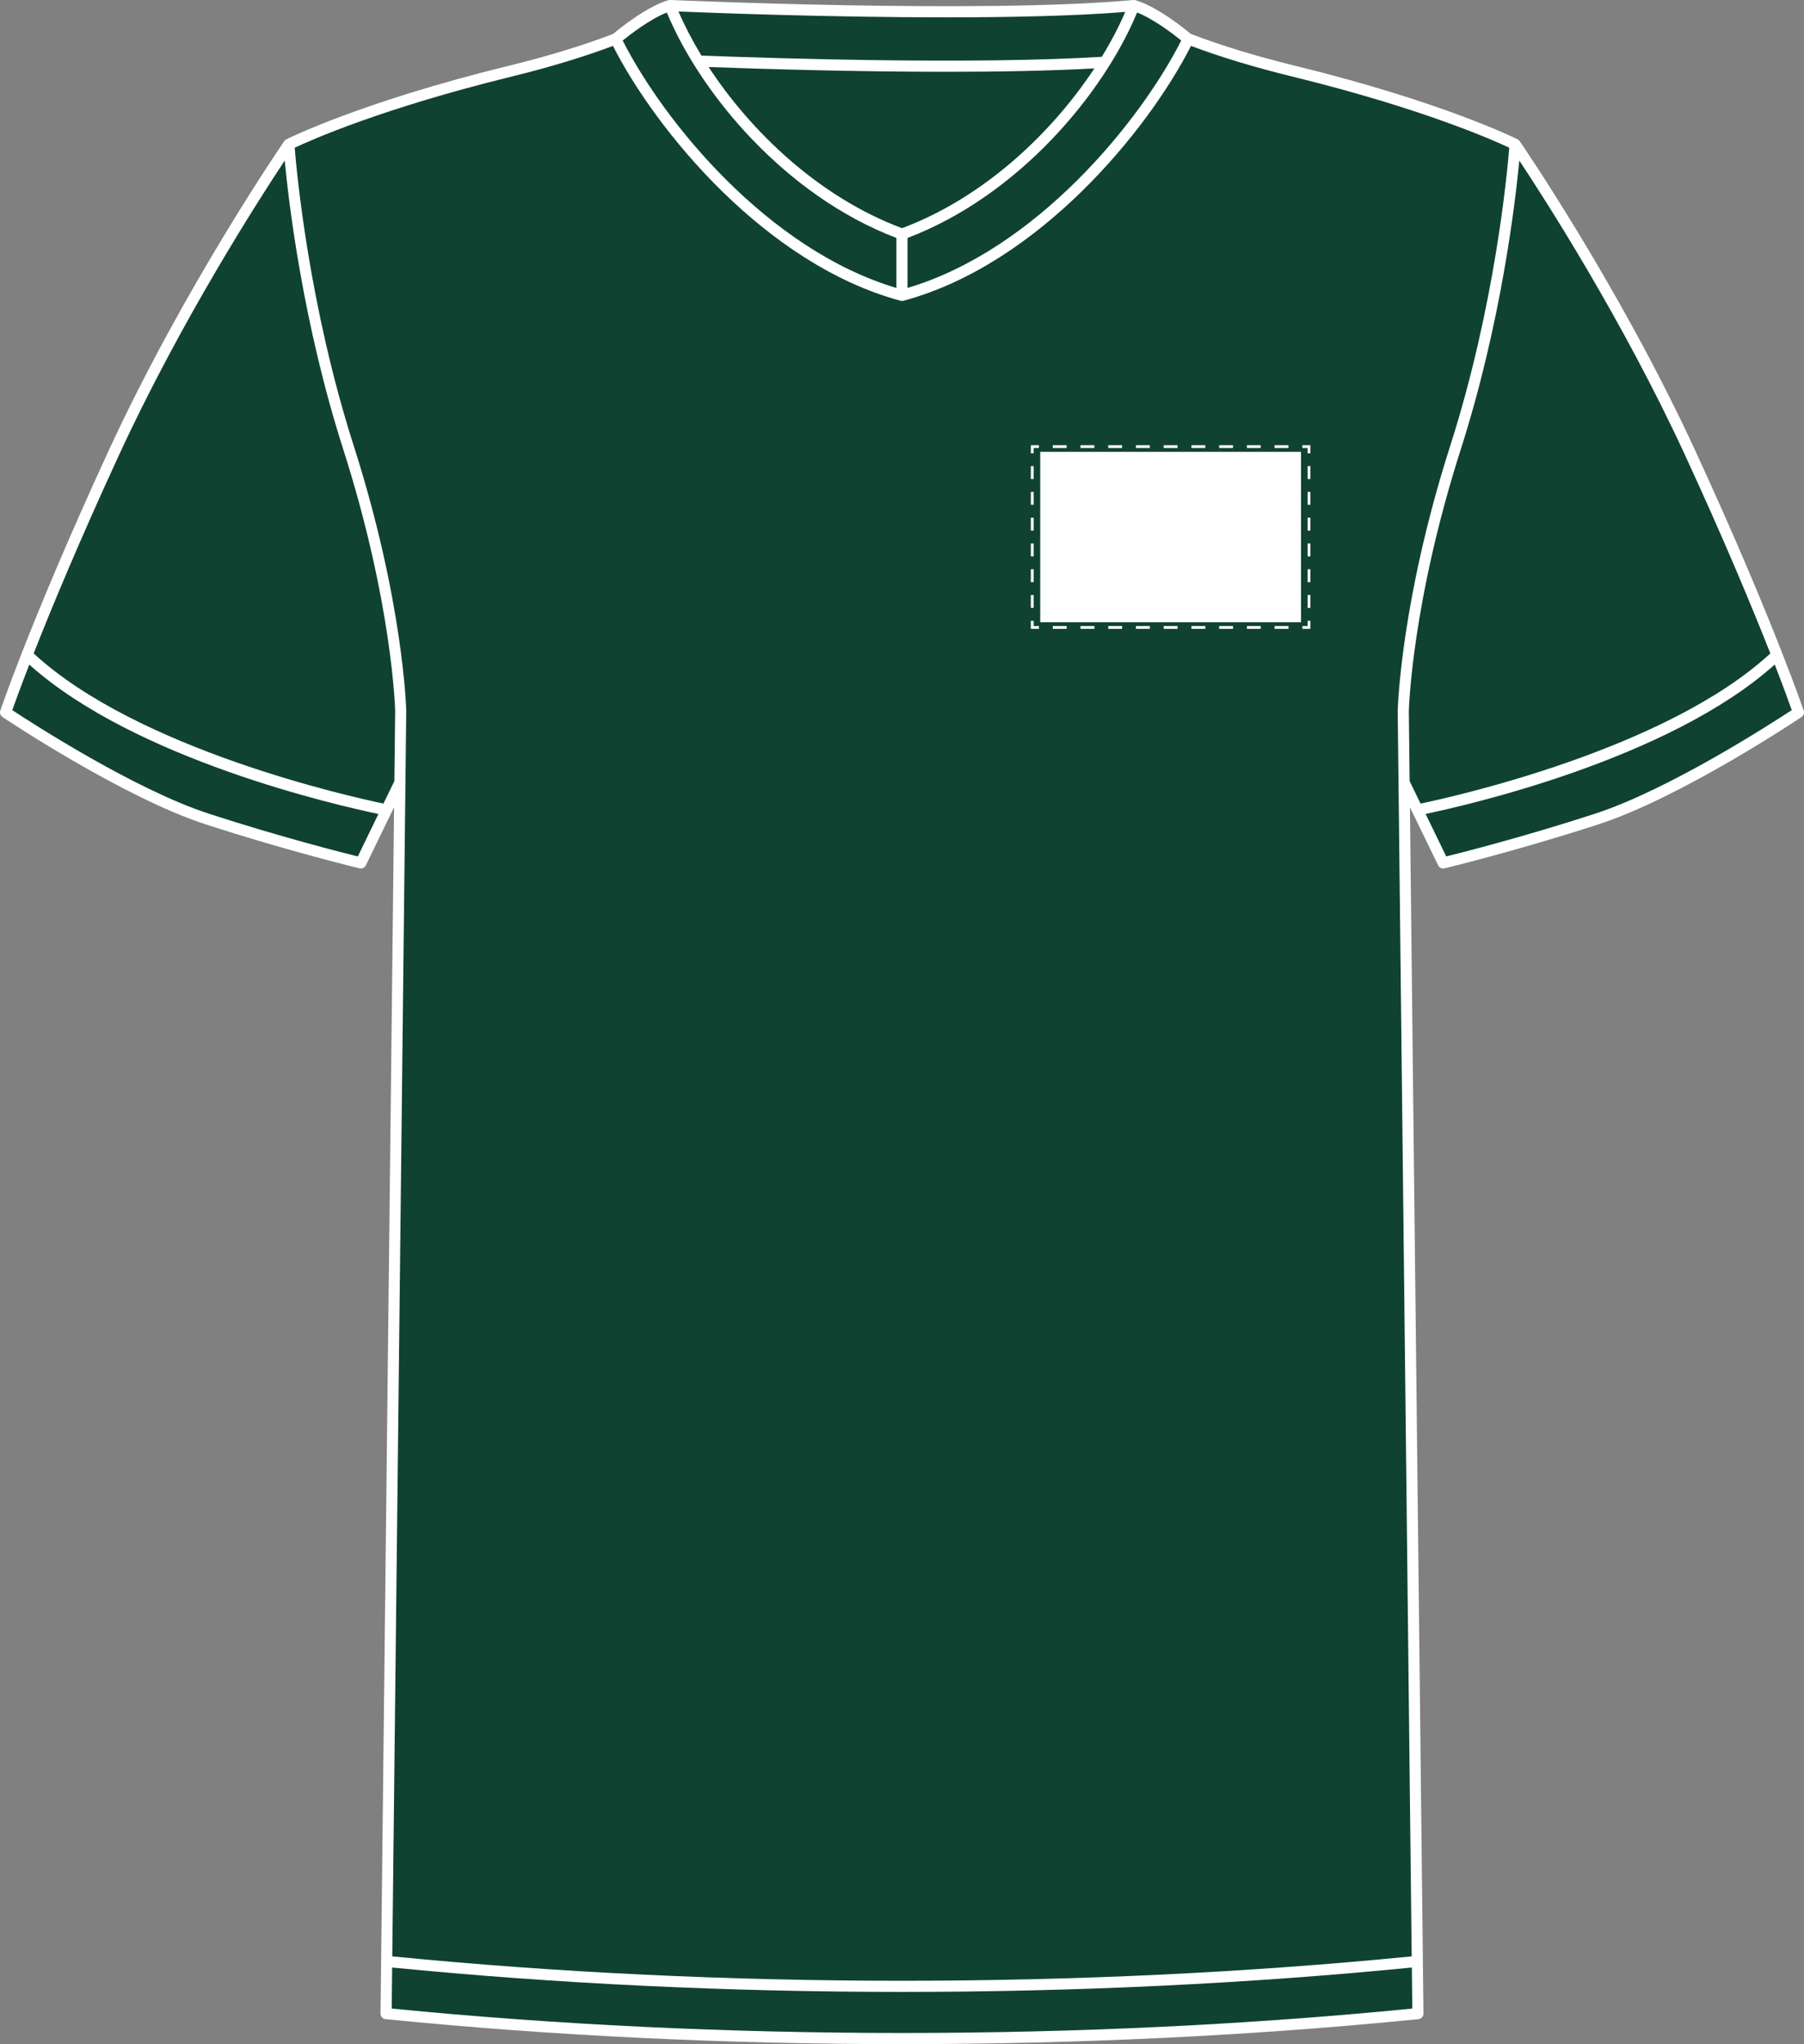
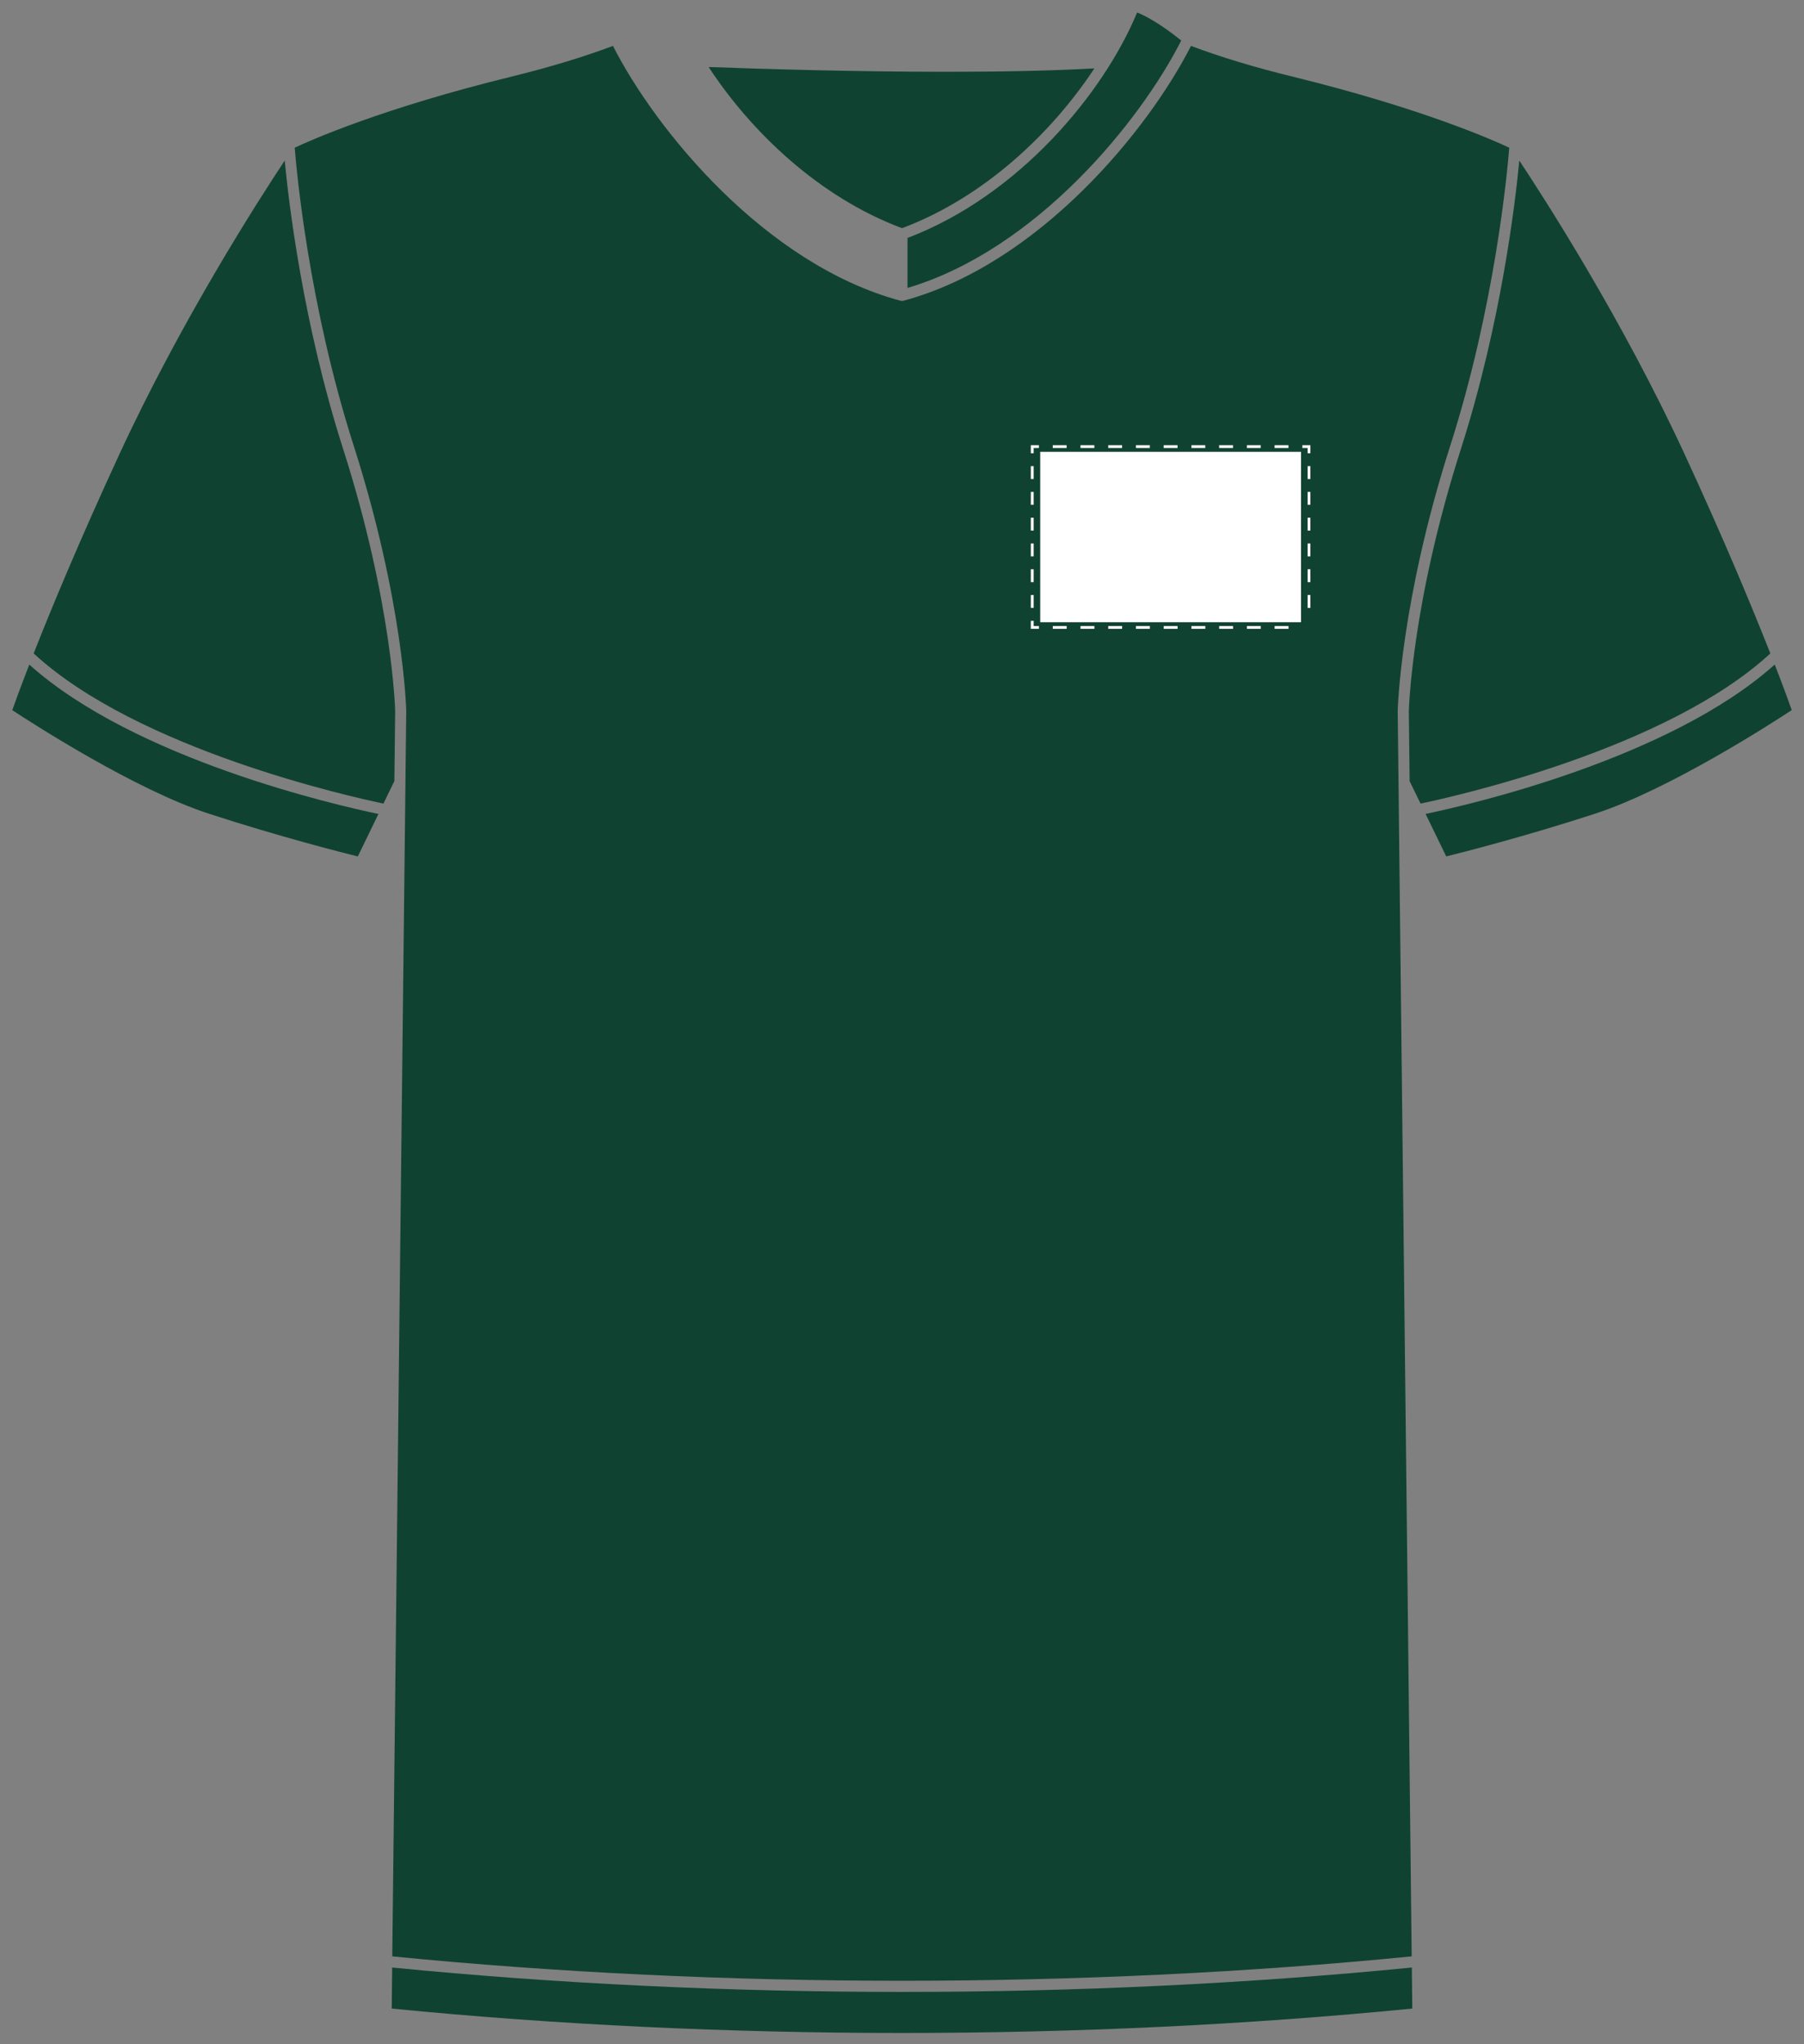
<svg xmlns="http://www.w3.org/2000/svg" id="Layer_2" viewBox="0 0 677.88 767.68">
  <rect x="0" y="0" width="677.88" height="767.68" fill="#808080" stroke="none" />
  <defs>
    <style>.cls-1{fill:#fff;}.cls-2{stroke-dasharray:0 0 5.21 5.21;}.cls-2,.cls-3,.cls-4{fill:none;stroke:#fff;stroke-miterlimit:10;stroke-width:1.06px;}.cls-5{fill:#104231;}.cls-4{stroke-dasharray:0 0 4.84 4.84;}</style>
  </defs>
  <g id="objects">
    <g>
-       <path class="cls-1" d="m677.77,266.86c-.06-.16-2.64-7.7-8.09-21.59-.01-.03-.02-.06-.03-.09-6.57-16.77-17.3-42.75-32.79-76.29-28.41-61.49-65.45-115.35-65.82-115.88-.19-.28-.44-.49-.72-.64-.02-.01-.03-.03-.05-.04-.27-.14-27.95-14.01-83.69-27.65-14.63-3.58-27.78-7.59-39.11-11.94-2.1-1.75-12.59-10.26-20.62-12.6-.29-.11-.61-.17-.93-.14-.01,0-.02,0-.04,0,0,0-.01,0-.02,0-56.54,5.22-172.83.04-174-.01-.22-.01-.43.02-.63.07,0,0-.02,0-.03,0-.02,0-.05.02-.07.02-.05.01-.09.03-.14.05-8.05,2.34-18.58,10.9-20.64,12.62-11.31,4.33-24.45,8.34-39.06,11.92-55.74,13.64-83.41,27.51-83.69,27.65-.02,0-.03.03-.05.03-.28.15-.53.36-.73.64-.37.54-37.4,54.4-65.82,115.88-15.49,33.53-26.21,59.52-32.79,76.28-.01.03-.02.06-.04.09C2.76,259.16.17,266.7.11,266.86c-.31.9.03,1.88.81,2.41.45.3,44.97,30.12,76.3,40.3,31.13,10.12,57.61,16.47,57.88,16.53.16.04.32.06.49.06.79,0,1.53-.45,1.88-1.18l10.61-21.83-5.09,453.04c-.01,1.08.81,2,1.88,2.11,62.57,6.25,128.32,9.38,194.07,9.38s131.5-3.13,194.07-9.38c1.08-.11,1.9-1.02,1.88-2.11l-5.09-453.03,10.61,21.83c.36.73,1.09,1.18,1.88,1.18.16,0,.32-.02.49-.06.26-.06,26.75-6.42,57.88-16.53,31.33-10.18,75.85-40,76.3-40.3.78-.53,1.12-1.52.81-2.41Z" />
      <path class="cls-5" d="m338.93,85.69c-31.31-11.7-56.85-36.39-72.65-60.52,19.93.73,54.7,1.79,89.22,1.79,19.58,0,39.07-.34,55.73-1.27-15.82,23.97-41.22,48.38-72.3,60.01Z" />
      <path class="cls-5" d="m341.02,89.36c41.96-15.95,73.77-54.5,86.26-84.66,6.12,2.36,13.65,8.15,16.59,10.51-15.41,30.41-54.54,78.59-102.86,92.92v-18.78Z" />
-       <path class="cls-5" d="m422.83,4.48c-2.33,5.42-5.29,11.1-8.82,16.85-47.28,2.91-120.1.7-150.43-.45-3.44-5.66-6.34-11.24-8.63-16.56,12.17.5,56.55,2.2,100.63,2.2,24.35,0,48.6-.52,67.25-2.05Z" />
-       <path class="cls-5" d="m250.57,4.7c12.5,30.16,44.31,68.71,86.27,84.66v18.78c-48.31-14.33-87.45-62.51-102.86-92.92,2.94-2.37,10.47-8.15,16.59-10.51Z" />
      <path class="cls-5" d="m192.3,28.74c14.13-3.46,26.9-7.33,38.03-11.5,16.09,31.66,57.28,82.05,108.06,95.71.02,0,.03,0,.05,0,.16.04.32.07.49.07s.34-.03.49-.07c.02,0,.03,0,.05,0,50.78-13.65,91.98-64.05,108.06-95.71,11.13,4.18,23.91,8.05,38.05,11.51,48.64,11.9,75.62,23.93,81.54,26.72-.71,8.93-5.28,59.16-22.18,111.96-18.72,58.51-19.72,99.14-19.73,99.61l5.25,467.68c-123.6,12.22-259.46,12.22-383.06,0l5.25-467.75c0-.4-1.01-41.03-19.73-99.54-16.9-52.79-21.47-103.02-22.18-111.96,5.92-2.79,32.9-14.82,81.54-26.72Z" />
      <path class="cls-5" d="m134.44,321.64c-6.21-1.54-29.36-7.41-55.92-16.04-27.74-9.01-66.27-33.88-73.91-38.9.91-2.57,3.01-8.38,6.4-17.11,39.74,35.63,115.74,52.88,131.19,56.1l-7.75,15.96Z" />
      <path class="cls-5" d="m144.09,301.79c-12.16-2.53-92.35-20.31-131.44-56.39,6.58-16.72,17.12-42.15,32.18-74.75,23.33-50.48,52.48-95.77,62.16-110.35,1.5,15.87,6.84,61.11,21.97,108.39,18.52,57.88,19.52,97.95,19.53,98.28l-.3,26.37-4.1,8.43Z" />
      <path class="cls-5" d="m147.19,754.32l.17-15.41c61.83,6.1,126.7,9.16,191.58,9.16s129.75-3.06,191.58-9.16l.17,15.41c-123.74,12.23-259.76,12.23-383.5,0Z" />
      <path class="cls-5" d="m529.4,267.04c0-.4,1.01-40.47,19.53-98.35,15.13-47.28,20.46-92.53,21.97-108.39,9.68,14.58,38.82,59.86,62.15,110.35,15.06,32.59,25.59,58.03,32.18,74.75-39.08,36.07-119.28,53.86-131.44,56.39l-4.1-8.43-.3-26.31Z" />
      <path class="cls-5" d="m599.36,305.59c-26.56,8.63-49.72,14.51-55.92,16.04l-7.75-15.96c15.45-3.22,91.45-20.47,131.19-56.1,3.39,8.73,5.49,14.54,6.4,17.11-7.65,5.03-46.17,29.89-73.91,38.9Z" />
    </g>
    <g>
      <rect class="cls-1" x="390.88" y="169.68" width="98" height="64" />
      <g>
-         <polyline class="cls-3" points="491.88 233.14 491.88 235.64 489.38 235.64" />
        <line class="cls-2" x1="484.17" y1="235.64" x2="392.99" y2="235.64" />
        <polyline class="cls-3" points="390.38 235.64 387.88 235.64 387.88 233.14" />
        <line class="cls-4" x1="387.88" y1="228.3" x2="387.88" y2="172.64" />
        <polyline class="cls-3" points="387.88 170.22 387.88 167.72 390.38 167.72" />
        <line class="cls-2" x1="395.59" y1="167.72" x2="486.78" y2="167.72" />
        <polyline class="cls-3" points="489.38 167.72 491.88 167.72 491.88 170.22" />
        <line class="cls-4" x1="491.88" y1="175.06" x2="491.88" y2="230.72" />
      </g>
    </g>
  </g>
</svg>